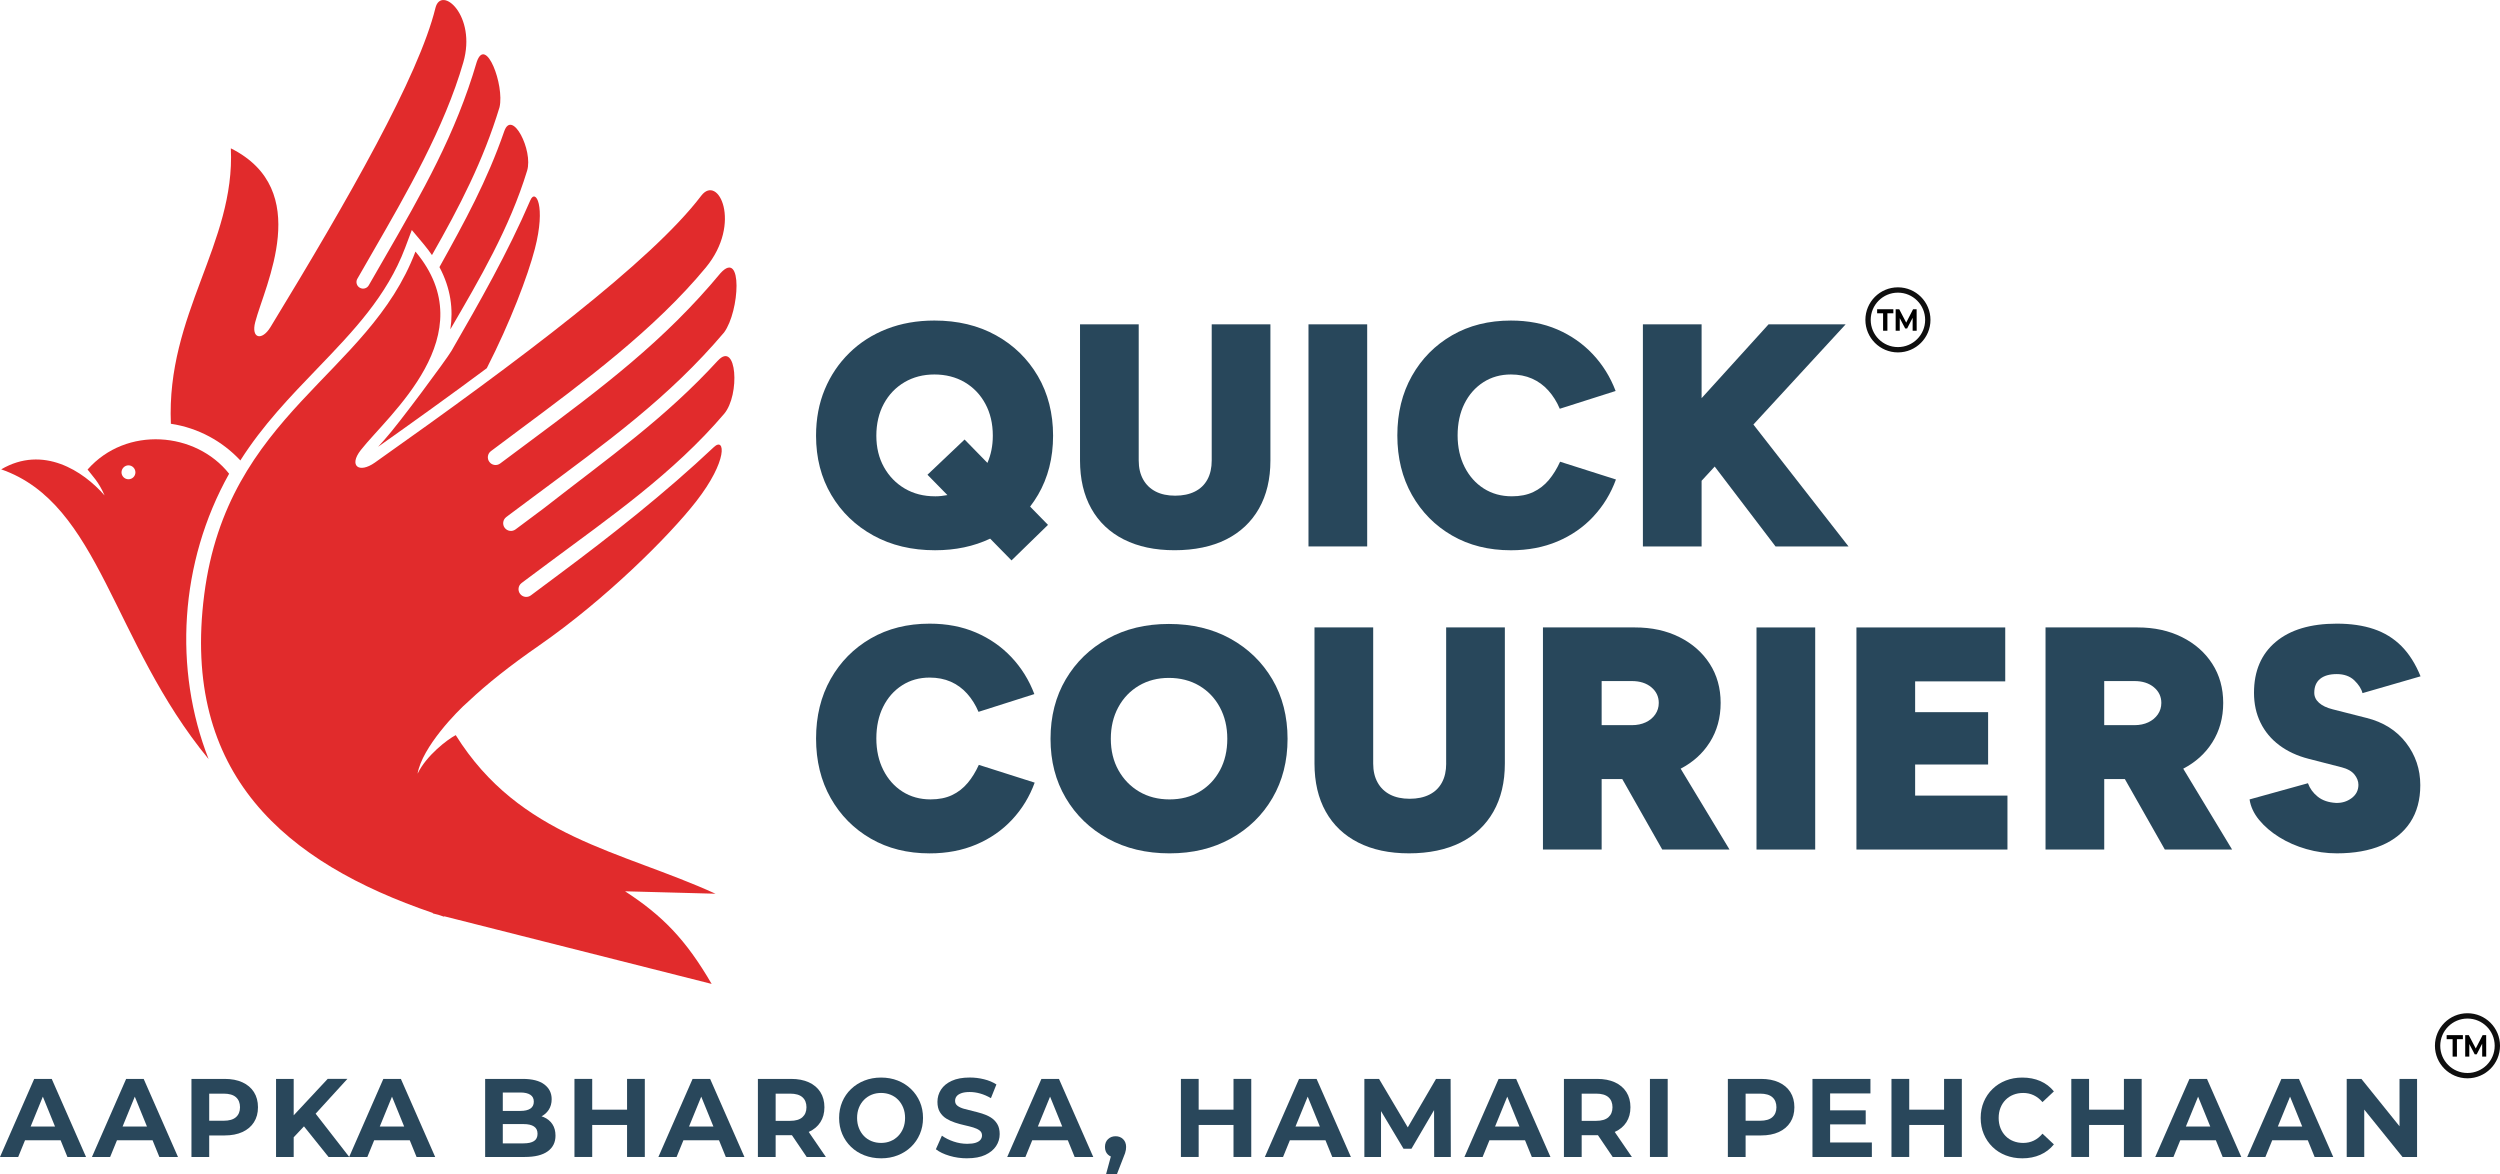
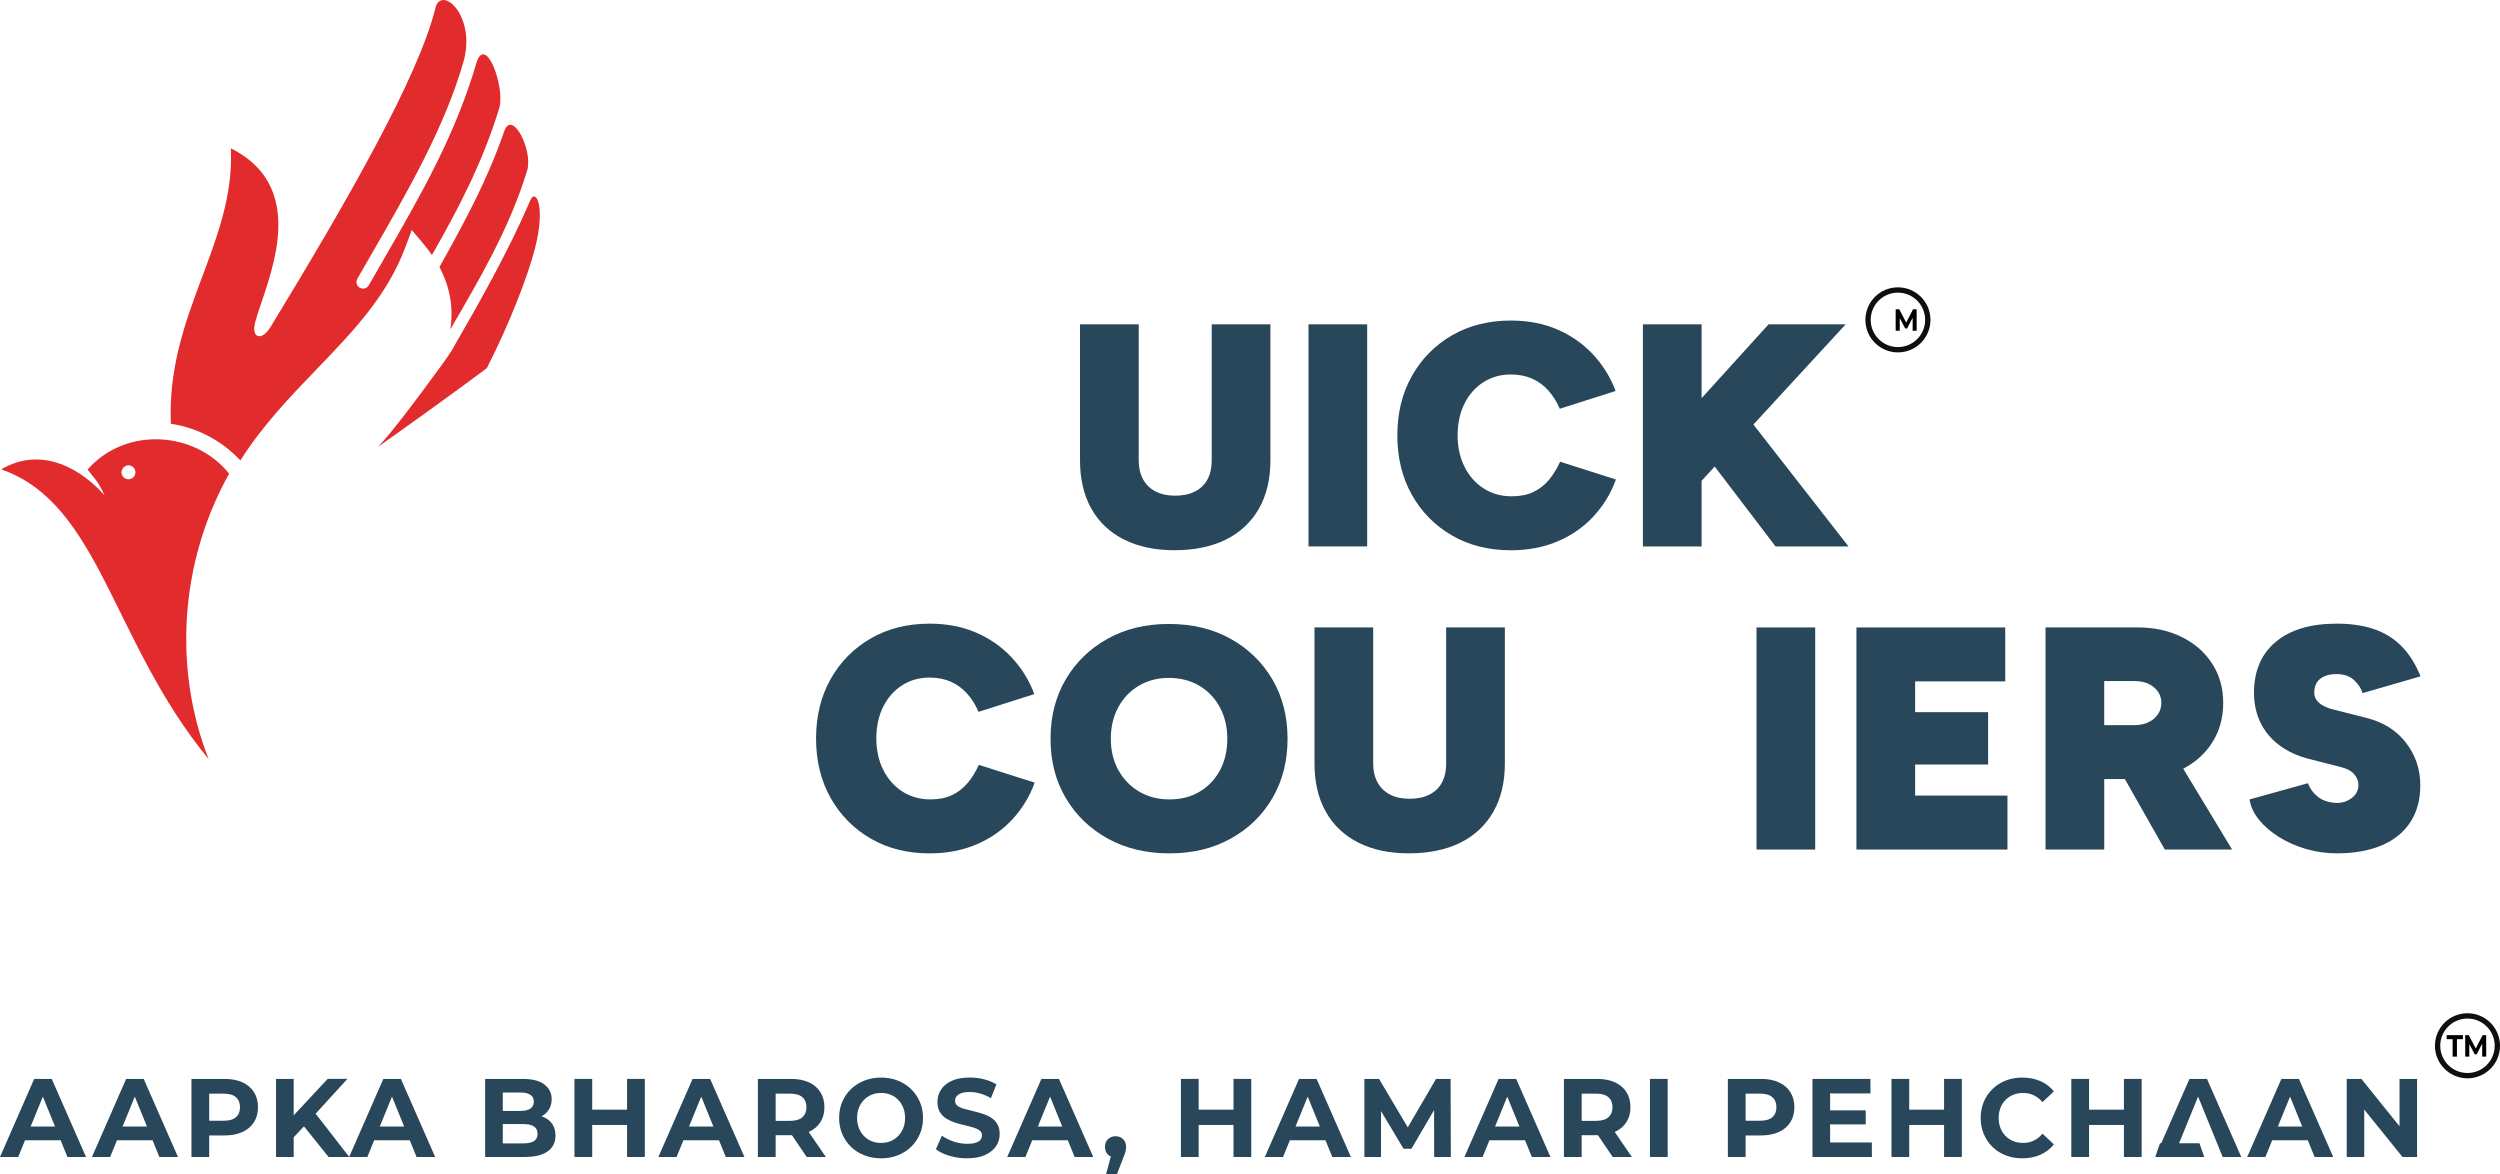
<svg xmlns="http://www.w3.org/2000/svg" id="Layer_2" data-name="Layer 2" viewBox="0 0 1409.72 662.09">
  <defs>
    <style>
      .cls-1 {
        fill: #28475b;
      }

      .cls-2 {
        fill: #e12b2c;
      }

      .cls-3 {
        fill: none;
        stroke: #0f0f0f;
        stroke-miterlimit: 10;
        stroke-width: 3px;
      }

      .cls-4 {
        fill: #29475b;
      }
    </style>
  </defs>
  <g id="Layer_1-2" data-name="Layer 1">
    <g>
      <g>
        <path class="cls-4" d="M0,652.4l19.28-44.02h9.89l19.34,44.02h-10.5l-15.82-38.86h3.95l-15.88,38.86H0ZM9.64,642.97l2.66-7.74h22.25l2.72,7.74H9.64Z" />
        <path class="cls-4" d="M51.85,652.4l19.28-44.02h9.89l19.34,44.02h-10.5l-15.82-38.86h3.95l-15.88,38.86h-10.26ZM61.49,642.97l2.66-7.74h22.25l2.72,7.74h-27.62Z" />
        <path class="cls-4" d="M107.96,652.4v-44.02h18.72c3.87,0,7.21.64,10.01,1.92,2.8,1.28,4.96,3.11,6.49,5.5,1.52,2.39,2.29,5.24,2.29,8.55s-.76,6.1-2.29,8.49c-1.52,2.39-3.69,4.22-6.49,5.5-2.8,1.28-6.14,1.92-10.01,1.92h-13.16l4.45-4.59v16.73h-10.01ZM117.97,636.81l-4.45-4.84h12.61c3.09,0,5.4-.67,6.92-2.01,1.52-1.34,2.29-3.21,2.29-5.6s-.76-4.32-2.29-5.66c-1.52-1.34-3.83-2.01-6.92-2.01h-12.61l4.45-4.84v24.97Z" />
        <path class="cls-4" d="M155.66,652.4v-44.02h9.95v44.02h-9.95ZM164.62,642.34l-.56-11.76,20.7-22.2h11.12l-18.66,20.44-5.56,6.04-7.04,7.48ZM185.26,652.4l-15.39-19.18,6.55-7.23,20.52,26.41h-11.68Z" />
        <path class="cls-4" d="M196.88,652.4l19.28-44.02h9.89l19.34,44.02h-10.5l-15.82-38.86h3.95l-15.88,38.86h-10.26ZM206.52,642.97l2.66-7.74h22.25l2.72,7.74h-27.62Z" />
        <path class="cls-4" d="M273.57,652.4v-44.02h21.13c5.44,0,9.53,1.05,12.27,3.14,2.74,2.1,4.11,4.86,4.11,8.3,0,2.31-.56,4.31-1.67,6.01-1.11,1.7-2.64,3.01-4.57,3.93-1.94.92-4.16,1.38-6.67,1.38l1.17-2.58c2.72,0,5.13.45,7.23,1.35,2.1.9,3.74,2.23,4.91,3.99,1.17,1.76,1.76,3.92,1.76,6.48,0,3.77-1.46,6.72-4.39,8.84-2.93,2.12-7.23,3.18-12.92,3.18h-22.37ZM283.52,644.73h11.68c2.6,0,4.56-.43,5.9-1.29,1.34-.86,2.01-2.23,2.01-4.12s-.67-3.22-2.01-4.12c-1.34-.9-3.31-1.35-5.9-1.35h-12.42v-7.42h10.69c2.43,0,4.29-.43,5.59-1.29,1.3-.86,1.95-2.17,1.95-3.93s-.65-3.01-1.95-3.87c-1.3-.86-3.16-1.29-5.59-1.29h-9.95v28.68Z" />
        <path class="cls-4" d="M333.94,652.4h-10.01v-44.02h10.01v44.02ZM354.33,634.35h-21.13v-8.62h21.13v8.62ZM353.59,608.38h10.01v44.02h-10.01v-44.02Z" />
        <path class="cls-4" d="M371.26,652.4l19.28-44.02h9.89l19.34,44.02h-10.5l-15.82-38.86h3.95l-15.88,38.86h-10.26ZM380.9,642.97l2.66-7.74h22.25l2.72,7.74h-27.62Z" />
        <path class="cls-4" d="M427.37,652.4v-44.02h18.72c3.87,0,7.21.64,10.01,1.92,2.8,1.28,4.96,3.11,6.49,5.5,1.52,2.39,2.29,5.24,2.29,8.55s-.76,6.09-2.29,8.46c-1.52,2.37-3.69,4.18-6.49,5.44-2.8,1.26-6.14,1.89-10.01,1.89h-13.16l4.45-4.46v16.73h-10.01ZM437.38,636.81l-4.45-4.78h12.61c3.09,0,5.4-.68,6.92-2.04,1.52-1.36,2.29-3.24,2.29-5.63s-.76-4.32-2.29-5.66c-1.52-1.34-3.83-2.01-6.92-2.01h-12.61l4.45-4.84v24.97ZM454.87,652.4l-10.81-15.97h10.69l10.94,15.97h-10.81Z" />
        <path class="cls-4" d="M496.89,653.16c-3.42,0-6.58-.57-9.49-1.7s-5.42-2.72-7.54-4.78c-2.12-2.05-3.77-4.47-4.94-7.23-1.17-2.77-1.76-5.79-1.76-9.06s.59-6.29,1.76-9.06c1.17-2.77,2.83-5.18,4.97-7.23,2.14-2.05,4.66-3.65,7.54-4.78,2.88-1.13,6.01-1.7,9.39-1.7s6.56.57,9.42,1.7c2.86,1.13,5.35,2.73,7.48,4.78,2.12,2.05,3.78,4.46,4.97,7.2,1.19,2.75,1.79,5.78,1.79,9.09s-.6,6.3-1.79,9.09c-1.2,2.79-2.85,5.2-4.97,7.23-2.12,2.03-4.61,3.62-7.48,4.75-2.86,1.13-5.98,1.7-9.36,1.7ZM496.83,644.48c1.94,0,3.72-.33,5.35-1.01,1.63-.67,3.06-1.63,4.29-2.89s2.19-2.75,2.87-4.47c.68-1.72,1.02-3.63,1.02-5.72s-.34-4-1.02-5.72c-.68-1.72-1.63-3.21-2.84-4.47-1.22-1.26-2.65-2.22-4.29-2.89-1.65-.67-3.44-1.01-5.38-1.01s-3.72.34-5.35,1.01c-1.63.67-3.06,1.63-4.29,2.89s-2.19,2.75-2.87,4.47c-.68,1.72-1.02,3.63-1.02,5.72s.34,3.95,1.02,5.69c.68,1.74,1.63,3.24,2.84,4.5,1.21,1.26,2.65,2.22,4.29,2.89,1.65.67,3.44,1.01,5.38,1.01Z" />
        <path class="cls-4" d="M545.34,653.16c-3.46,0-6.78-.47-9.95-1.42-3.17-.94-5.73-2.17-7.66-3.68l3.4-7.67c1.85,1.34,4.05,2.44,6.58,3.3,2.53.86,5.1,1.29,7.69,1.29,1.98,0,3.57-.2,4.79-.6,1.21-.4,2.11-.95,2.69-1.67.58-.71.87-1.53.87-2.45,0-1.17-.45-2.11-1.36-2.8-.91-.69-2.1-1.26-3.58-1.7-1.48-.44-3.12-.86-4.91-1.26-1.79-.4-3.58-.89-5.38-1.48-1.79-.59-3.43-1.34-4.91-2.26-1.48-.92-2.69-2.14-3.61-3.65s-1.39-3.44-1.39-5.79c0-2.52.67-4.81,2.01-6.89,1.34-2.08,3.36-3.73,6.06-4.97,2.7-1.24,6.09-1.86,10.17-1.86,2.72,0,5.4.33,8.03.98,2.64.65,4.96,1.62,6.98,2.92l-3.09,7.73c-2.02-1.17-4.04-2.04-6.06-2.61-2.02-.57-4-.85-5.93-.85s-3.52.23-4.76.69c-1.24.46-2.12,1.06-2.66,1.79-.54.73-.8,1.58-.8,2.55,0,1.13.45,2.04,1.36,2.74.91.69,2.1,1.25,3.58,1.67,1.48.42,3.12.84,4.91,1.26,1.79.42,3.58.9,5.38,1.45,1.79.55,3.43,1.28,4.91,2.2,1.48.92,2.69,2.14,3.62,3.65.93,1.51,1.39,3.42,1.39,5.72,0,2.47-.68,4.74-2.04,6.79-1.36,2.05-3.39,3.71-6.09,4.97-2.7,1.26-6.11,1.89-10.23,1.89Z" />
        <path class="cls-4" d="M567.96,652.4l19.28-44.02h9.89l19.34,44.02h-10.5l-15.82-38.86h3.95l-15.88,38.86h-10.26ZM577.6,642.97l2.66-7.74h22.25l2.72,7.74h-27.62Z" />
        <path class="cls-4" d="M623.7,662.09l4.08-15.09,1.36,5.66c-1.77,0-3.22-.52-4.36-1.57-1.13-1.05-1.7-2.49-1.7-4.34s.58-3.31,1.73-4.4c1.15-1.09,2.57-1.64,4.26-1.64s3.15.56,4.26,1.67c1.11,1.11,1.67,2.57,1.67,4.37,0,.55-.04,1.08-.12,1.6-.08.52-.24,1.15-.46,1.89-.23.73-.59,1.67-1.08,2.8l-3.52,9.06h-6.12Z" />
        <path class="cls-4" d="M675.91,652.4h-10.01v-44.02h10.01v44.02ZM696.31,634.35h-21.13v-8.62h21.13v8.62ZM695.56,608.38h10.01v44.02h-10.01v-44.02Z" />
        <path class="cls-4" d="M713.24,652.4l19.28-44.02h9.89l19.34,44.02h-10.5l-15.82-38.86h3.95l-15.88,38.86h-10.26ZM722.88,642.97l2.66-7.74h22.25l2.72,7.74h-27.62Z" />
        <path class="cls-4" d="M769.35,652.4v-44.02h8.28l18.41,31.07h-4.39l18.11-31.07h8.22l.12,44.02h-9.39l-.06-29.37h1.73l-14.46,24.71h-4.51l-14.77-24.71h2.1v29.37h-9.39Z" />
        <path class="cls-4" d="M825.77,652.4l19.28-44.02h9.89l19.34,44.02h-10.5l-15.82-38.86h3.95l-15.88,38.86h-10.26ZM835.41,642.97l2.66-7.74h22.25l2.72,7.74h-27.62Z" />
        <path class="cls-4" d="M881.88,652.4v-44.02h18.72c3.87,0,7.21.64,10.01,1.92,2.8,1.28,4.96,3.11,6.49,5.5,1.52,2.39,2.29,5.24,2.29,8.55s-.76,6.09-2.29,8.46c-1.52,2.37-3.69,4.18-6.49,5.44-2.8,1.26-6.14,1.89-10.01,1.89h-13.16l4.45-4.46v16.73h-10.01ZM891.89,636.81l-4.45-4.78h12.61c3.09,0,5.4-.68,6.92-2.04,1.52-1.36,2.29-3.24,2.29-5.63s-.76-4.32-2.29-5.66c-1.52-1.34-3.83-2.01-6.92-2.01h-12.61l4.45-4.84v24.97ZM909.37,652.4l-10.81-15.97h10.69l10.94,15.97h-10.81Z" />
        <path class="cls-4" d="M930.38,652.4v-44.02h10.01v44.02h-10.01Z" />
        <path class="cls-4" d="M974.32,652.4v-44.02h18.72c3.87,0,7.21.64,10.01,1.92,2.8,1.28,4.96,3.11,6.49,5.5,1.52,2.39,2.29,5.24,2.29,8.55s-.76,6.1-2.29,8.49c-1.52,2.39-3.69,4.22-6.49,5.5-2.8,1.28-6.14,1.92-10.01,1.92h-13.16l4.45-4.59v16.73h-10.01ZM984.33,636.81l-4.45-4.84h12.61c3.09,0,5.4-.67,6.92-2.01,1.52-1.34,2.29-3.21,2.29-5.6s-.76-4.32-2.29-5.66c-1.52-1.34-3.83-2.01-6.92-2.01h-12.61l4.45-4.84v24.97Z" />
        <path class="cls-4" d="M1031.98,644.23h23.54v8.18h-33.49v-44.02h32.69v8.18h-22.74v27.67ZM1031.23,626.11h20.82v7.92h-20.82v-7.92Z" />
        <path class="cls-4" d="M1076.59,652.4h-10.01v-44.02h10.01v44.02ZM1096.98,634.35h-21.13v-8.62h21.13v8.62ZM1096.24,608.38h10.01v44.02h-10.01v-44.02Z" />
        <path class="cls-4" d="M1140.3,653.16c-3.34,0-6.44-.56-9.3-1.67-2.86-1.11-5.35-2.69-7.45-4.75-2.1-2.05-3.74-4.46-4.91-7.23-1.17-2.77-1.76-5.81-1.76-9.12s.59-6.35,1.76-9.12c1.17-2.77,2.82-5.18,4.94-7.23,2.12-2.05,4.6-3.64,7.45-4.75,2.84-1.11,5.95-1.67,9.33-1.67,3.75,0,7.14.66,10.17,1.98,3.03,1.32,5.57,3.26,7.63,5.82l-6.43,6.04c-1.48-1.72-3.13-3.01-4.94-3.87-1.81-.86-3.79-1.29-5.93-1.29-2.02,0-3.87.34-5.56,1.01-1.69.67-3.15,1.63-4.39,2.89s-2.19,2.75-2.87,4.47c-.68,1.72-1.02,3.63-1.02,5.72s.34,4,1.02,5.72c.68,1.72,1.64,3.21,2.87,4.47s2.7,2.22,4.39,2.89c1.69.67,3.54,1.01,5.56,1.01,2.14,0,4.12-.43,5.93-1.29,1.81-.86,3.46-2.17,4.94-3.93l6.43,6.04c-2.06,2.56-4.6,4.51-7.63,5.85-3.03,1.34-6.44,2.01-10.23,2.01Z" />
        <path class="cls-4" d="M1178,652.4h-10.01v-44.02h10.01v44.02ZM1198.39,634.35h-21.13v-8.62h21.13v8.62ZM1197.65,608.38h10.01v44.02h-10.01v-44.02Z" />
-         <path class="cls-4" d="M1215.32,652.4l19.28-44.02h9.89l19.34,44.02h-10.5l-15.82-38.86h3.95l-15.88,38.86h-10.26ZM1224.96,642.97l2.66-7.74h22.25l2.72,7.74h-27.62Z" />
+         <path class="cls-4" d="M1215.32,652.4l19.28-44.02h9.89l19.34,44.02h-10.5l-15.82-38.86h3.95l-15.88,38.86h-10.26Zl2.66-7.74h22.25l2.72,7.74h-27.62Z" />
        <path class="cls-4" d="M1267.17,652.4l19.28-44.02h9.89l19.34,44.02h-10.5l-15.82-38.86h3.95l-15.88,38.86h-10.26ZM1276.81,642.97l2.66-7.74h22.25l2.72,7.74h-27.62Z" />
        <path class="cls-4" d="M1323.28,652.4v-44.02h8.28l25.52,31.7h-4.02v-31.7h9.89v44.02h-8.22l-25.58-31.7h4.02v31.7h-9.89Z" />
      </g>
      <g>
        <path class="cls-2" d="M129.19,267.12c-18.71-23.67-57.91-27.15-79.81-2.35,2.49,3.36,6.25,6.79,9.59,14.6-12.07-13.87-34.73-28.55-58.29-14.71,55.84,19.44,62.3,97.02,116.95,163.39-19.81-50.52-16.54-110.74,11.57-160.93ZM72.44,270.25c-2.17,0-3.92-1.76-3.92-3.89s1.76-3.96,3.92-3.96,3.92,1.79,3.92,3.96-1.76,3.89-3.92,3.89Z" />
        <path class="cls-2" d="M253.94,185.72c16.44-28.22,33.43-57.15,43.29-89.45,3.5-11.43-8.47-34.95-12.89-22.26-9.75,28.1-22.16,50.74-36.54,76.6,6.45,12.08,7.85,23.91,6.15,35.11Z" />
        <path class="cls-2" d="M96.37,238.96c15.55,2.34,29.12,9.93,39.16,20.68,12.66-19.94,28.15-35.99,43.37-51.8,20.17-20.97,39.24-40.78,49.57-68.16l3.75-9.98,6.85,8.17c1.67,2.01,3.14,3.98,4.51,5.97,15.62-27.44,28.9-53.07,38.11-83.41,2.82-12.41-7.7-40.43-12.84-25.56-11.95,40.78-30.27,72.9-52.6,111.58-2.73,4.72-5.43,9.43-8.31,14.44-1,1.78-3.28,2.39-5.05,1.36-1.78-.97-2.4-3.28-1.4-5.02,2.57-4.48,5.43-9.47,8.32-14.47,19.56-33.92,40.76-70.62,51.44-107.55,7.66-26.45-12.48-43.86-15.71-30.71-9.46,38.45-48.67,107.15-93.02,179.96-4.85,7.94-11.04,6.47-8.6-2.84,5.46-20.83,33.05-74.56-13.75-97.98,2.55,53.77-36.47,93.35-33.81,155.34Z" />
        <path class="cls-2" d="M217,247.73c-1.34,1.49-2.61,2.91-3.79,4.21,20.51-14.52,41.32-29.45,61.28-44.31,13.25-25.94,23.12-51.97,27.1-67.27,6.36-24.42.4-34.22-2.51-27.49-12.76,29.65-28.77,57.71-44.47,84.94-2.73,4.72-29.92,41.42-37.62,49.92Z" />
-         <path class="cls-2" d="M404.79,203.35c-29.99,32.69-60.49,53.89-98.4,83.47-5.15,3.82-10.25,7.61-15.67,11.69-1.93,1.46-4.66,1.06-6.11-.86-1.45-1.92-1.05-4.63.87-6.11,4.85-3.64,10.25-7.63,15.71-11.71,41.1-30.55,75.95-55.58,107.11-92.36,8.82-12.06,10.55-47.11-1.95-33.52-31.85,38.37-66.55,64.44-108.63,95.72-5.15,3.81-10.24,7.58-15.67,11.68-1.92,1.44-4.65,1.06-6.08-.87-1.46-1.89-1.06-4.67.84-6.08,4.85-3.64,10.25-7.67,15.71-11.74,36.87-27.4,76.79-57.06,105.51-91.84,20.57-24.93,6.98-53.07-2.64-40.42-28.08,37.02-102.31,92.72-184.02,150.46-8.94,6.3-14.89,1.84-7.92-7.07,15.56-19.87,70.31-64.82,30.82-111.93-26.35,69.83-105.99,91.28-119.1,193.39-13.04,101.46,45.79,151.18,128.81,179.53.06.09.1.19.16.29l3.14.8c1.09.34,2.15.74,3.23,1.09-.03-.1-.07-.22-.13-.31l150.91,38.17c-14.65-25.18-27.8-38.55-48.83-52.23l51,1.37c-53.49-24.43-110.28-31.57-146.48-89.43-4.75,2.46-16.58,11.51-21.52,21.75,2.58-15.02,22.44-35.42,28.59-40.67,10.41-9.85,23.55-20.27,39.95-31.63,37.43-25.98,73.16-61.52,88.46-81.11,18.23-23.35,16.39-36.71,10.09-30.77-27.55,25.96-57.94,49.92-87.52,71.92-5.16,3.85-10.25,7.61-15.68,11.7-1.92,1.45-4.66,1.06-6.09-.87-1.45-1.92-1.06-4.65.86-6.11,4.85-3.63,10.25-7.64,15.71-11.7,33.93-25.21,69.97-50.19,98.49-83.67,9.09-10.73,7.17-41.63-3.54-29.99Z" />
      </g>
      <g>
        <g>
-           <path class="cls-1" d="M585.32,279.06c5.66-9.72,8.5-20.84,8.5-33.37s-2.86-23.85-8.59-33.63c-5.73-9.78-13.6-17.44-23.62-22.99-10.02-5.55-21.59-8.32-34.71-8.32-9.78,0-18.73,1.58-26.84,4.74-8.11,3.16-15.15,7.67-21.11,13.51-5.97,5.85-10.59,12.7-13.87,20.57-3.28,7.87-4.92,16.58-4.92,26.12,0,12.52,2.86,23.65,8.59,33.37,5.73,9.72,13.63,17.35,23.71,22.9,10.08,5.55,21.68,8.32,34.8,8.32,11.53,0,21.88-2.19,31.07-6.55l12.05,12.28,20.57-20.04-10.08-10.31c1.6-2.08,3.09-4.28,4.44-6.6ZM527.26,279.86c-6.44,0-12.14-1.46-17.09-4.38-4.95-2.92-8.86-6.95-11.72-12.08-2.86-5.13-4.29-11.03-4.29-17.71s1.4-12.79,4.21-17.98c2.8-5.19,6.68-9.24,11.63-12.17,4.95-2.92,10.59-4.38,16.91-4.38s12.14,1.46,17.09,4.38c4.95,2.92,8.83,6.98,11.63,12.17,2.8,5.19,4.21,11.18,4.21,17.98,0,5.68-1.05,10.77-3.04,15.33l-12.88-13.18-20.93,19.86,11.25,11.47c-2.22.42-4.52.7-6.96.7Z" />
          <path class="cls-1" d="M633.72,304.19c7.99,4.05,17.53,6.08,28.62,6.08s21.02-2.03,29.07-6.08c8.05-4.05,14.22-9.87,18.52-17.44,4.29-7.57,6.44-16.61,6.44-27.11v-76.75h-33.1v76.75c0,4.18-.8,7.76-2.42,10.74-1.61,2.98-3.97,5.25-7.07,6.8-3.1,1.55-6.8,2.33-11.09,2.33s-7.96-.77-11-2.33c-3.04-1.55-5.4-3.82-7.07-6.8-1.67-2.98-2.51-6.56-2.51-10.74v-76.75h-33.1v76.75c0,10.5,2.12,19.53,6.35,27.11,4.23,7.58,10.35,13.39,18.34,17.44Z" />
          <rect class="cls-1" x="737.84" y="182.89" width="33.1" height="125.24" />
          <path class="cls-1" d="M898.51,291.22c5.61-6.02,9.84-12.97,12.7-20.84l-31.49-10.02c-1.79,3.94-3.91,7.37-6.35,10.29-2.45,2.92-5.37,5.19-8.77,6.8-3.4,1.61-7.43,2.41-12.08,2.41-5.97,0-11.24-1.46-15.83-4.38-4.59-2.92-8.2-6.98-10.82-12.17-2.62-5.19-3.94-11.12-3.94-17.8s1.28-12.76,3.85-17.89c2.56-5.13,6.11-9.15,10.65-12.08,4.53-2.92,9.72-4.38,15.56-4.38,4.41,0,8.38.78,11.9,2.33,3.52,1.55,6.59,3.79,9.21,6.71,2.62,2.92,4.77,6.35,6.44,10.29l31.49-10.02c-2.98-7.87-7.28-14.79-12.88-20.75-5.61-5.96-12.29-10.61-20.04-13.96-7.76-3.34-16.46-5.01-26.12-5.01-12.52,0-23.59,2.77-33.19,8.32-9.6,5.55-17.15,13.18-22.63,22.9-5.49,9.72-8.23,20.91-8.23,33.55s2.74,23.83,8.23,33.55c5.49,9.72,13.03,17.35,22.63,22.9,9.6,5.55,20.66,8.32,33.19,8.32,9.66,0,18.43-1.67,26.3-5.01,7.87-3.34,14.61-8.02,20.22-14.04Z" />
          <polygon class="cls-1" points="1040.74 182.89 997.27 182.89 959.51 224.52 959.51 182.89 926.41 182.89 926.41 308.13 959.51 308.13 959.51 271.1 966.9 263.08 1001.2 308.13 1042.35 308.13 988.72 239.39 1040.74 182.89" />
        </g>
        <g>
          <path class="cls-1" d="M545.6,441.56c-2.45,2.93-5.37,5.19-8.77,6.8-3.4,1.61-7.43,2.41-12.08,2.41-5.97,0-11.24-1.46-15.83-4.38-4.59-2.92-8.2-6.98-10.82-12.17-2.62-5.19-3.94-11.12-3.94-17.8s1.28-12.76,3.85-17.89c2.56-5.13,6.11-9.15,10.65-12.07,4.53-2.92,9.72-4.38,15.56-4.38,4.41,0,8.38.78,11.9,2.32,3.52,1.55,6.59,3.79,9.21,6.71,2.62,2.92,4.77,6.35,6.44,10.29l31.49-10.02c-2.98-7.87-7.28-14.79-12.88-20.75-5.61-5.96-12.29-10.61-20.04-13.95-7.76-3.34-16.46-5.01-26.12-5.01-12.52,0-23.59,2.77-33.19,8.32-9.6,5.55-17.15,13.18-22.63,22.9-5.49,9.72-8.23,20.91-8.23,33.55s2.74,23.83,8.23,33.55c5.49,9.72,13.03,17.35,22.63,22.9,9.6,5.55,20.66,8.32,33.19,8.32,9.66,0,18.43-1.67,26.3-5.01,7.87-3.34,14.61-8.02,20.22-14.04,5.61-6.02,9.84-12.97,12.7-20.84l-31.49-10.02c-1.79,3.94-3.91,7.37-6.35,10.29Z" />
          <path class="cls-1" d="M693.83,360.16c-10.02-5.55-21.59-8.32-34.71-8.32s-24.51,2.77-34.53,8.32c-10.02,5.55-17.89,13.18-23.62,22.9-5.72,9.72-8.59,20.91-8.59,33.55s2.86,23.65,8.59,33.37c5.73,9.72,13.63,17.35,23.71,22.9,10.08,5.55,21.68,8.32,34.8,8.32s24.51-2.77,34.53-8.32c10.02-5.55,17.86-13.18,23.53-22.9,5.66-9.72,8.5-20.84,8.5-33.37s-2.86-23.82-8.59-33.55c-5.73-9.72-13.6-17.35-23.62-22.9ZM687.93,434.32c-2.75,5.13-6.56,9.16-11.45,12.08-4.89,2.93-10.56,4.38-17,4.38s-12.14-1.46-17.09-4.38c-4.95-2.92-8.86-6.95-11.72-12.08-2.86-5.13-4.29-11.03-4.29-17.71s1.4-12.61,4.21-17.8c2.8-5.19,6.68-9.24,11.63-12.17,4.95-2.92,10.59-4.38,16.91-4.38s12.14,1.46,17.09,4.38c4.95,2.93,8.83,6.98,11.63,12.17,2.8,5.19,4.21,11.12,4.21,17.8s-1.37,12.59-4.12,17.71Z" />
          <path class="cls-1" d="M815.49,430.56c0,4.18-.8,7.75-2.42,10.73-1.61,2.98-3.97,5.25-7.07,6.8-3.1,1.55-6.8,2.33-11.09,2.33s-7.96-.78-11-2.33c-3.04-1.55-5.4-3.81-7.07-6.8-1.67-2.98-2.51-6.56-2.51-10.73v-76.76h-33.1v76.76c0,10.5,2.12,19.53,6.35,27.11,4.23,7.58,10.35,13.39,18.34,17.44,7.99,4.06,17.53,6.08,28.62,6.08s21.02-2.03,29.07-6.08c8.05-4.05,14.22-9.87,18.52-17.44,4.29-7.57,6.44-16.61,6.44-27.11v-76.76h-33.1v76.76Z" />
-           <path class="cls-1" d="M964.08,418.66c4.12-6.5,6.17-13.92,6.17-22.28s-2.06-15.71-6.17-22.09c-4.12-6.38-9.81-11.39-17.09-15.03-7.28-3.64-15.63-5.46-25.05-5.46h-51.89v125.24h33.1v-39.72h11.64l22.53,39.72h37.93l-27.55-45.59c6.92-3.61,12.4-8.51,16.37-14.79ZM903.16,384.04h17c4.53,0,8.2,1.16,11,3.49,2.8,2.33,4.2,5.28,4.2,8.86,0,2.39-.66,4.53-1.97,6.44-1.31,1.91-3.1,3.4-5.37,4.47-2.27,1.07-4.89,1.61-7.87,1.61h-17v-24.87Z" />
          <rect class="cls-1" x="990.47" y="353.81" width="33.1" height="125.24" />
          <polygon class="cls-1" points="1079.92 431.1 1121.07 431.1 1121.07 401.58 1079.92 401.58 1079.92 384.22 1130.73 384.22 1130.73 353.81 1046.82 353.81 1046.82 479.05 1131.98 479.05 1131.98 448.63 1079.92 448.63 1079.92 431.1" />
          <path class="cls-1" d="M1247.47,418.66c4.12-6.5,6.17-13.92,6.17-22.28s-2.06-15.71-6.17-22.09c-4.11-6.38-9.81-11.39-17.09-15.03-7.28-3.64-15.63-5.46-25.05-5.46h-51.88v125.24h33.1v-39.72h11.64l22.53,39.72h37.93l-27.55-45.59c6.92-3.61,12.4-8.51,16.37-14.79ZM1186.55,384.04h17c4.53,0,8.2,1.16,11,3.49,2.8,2.33,4.2,5.28,4.2,8.86,0,2.39-.66,4.53-1.97,6.44-1.32,1.91-3.11,3.4-5.37,4.47-2.27,1.07-4.89,1.61-7.87,1.61h-17v-24.87Z" />
          <path class="cls-1" d="M1334.33,404.8l-18.97-4.83c-3.34-.83-5.9-2.06-7.69-3.67-1.79-1.61-2.68-3.49-2.68-5.64,0-3.46,1.1-6.08,3.31-7.87,2.21-1.79,5.34-2.68,9.39-2.68s7.48,1.19,9.93,3.58c2.44,2.39,3.97,4.77,4.56,7.16l32.74-9.48c-2.86-7.04-6.47-12.73-10.82-17.09-4.36-4.35-9.54-7.54-15.57-9.57-6.03-2.03-12.97-3.04-20.84-3.04-14.79,0-26.27,3.43-34.44,10.29-8.17,6.86-12.25,16.43-12.25,28.71,0,6.2,1.22,11.81,3.67,16.82,2.44,5.01,5.96,9.24,10.56,12.7,4.59,3.46,10.11,6.03,16.55,7.69l18.79,4.83c3.22.84,5.57,2.18,7.07,4.03,1.49,1.85,2.24,3.79,2.24,5.81,0,3.1-1.28,5.61-3.85,7.52-2.57,1.91-5.52,2.8-8.86,2.68-4.18-.24-7.58-1.4-10.2-3.49-2.62-2.09-4.47-4.62-5.55-7.61l-32.92,9.13c.6,4.06,2.39,7.9,5.37,11.54,2.98,3.64,6.77,6.89,11.36,9.75,4.59,2.86,9.69,5.1,15.3,6.71,5.61,1.61,11.33,2.41,17.18,2.41,9.78,0,18.19-1.49,25.23-4.47,7.04-2.98,12.43-7.34,16.19-13.06,3.76-5.73,5.64-12.7,5.64-20.93,0-8.95-2.68-16.91-8.05-23.89-5.37-6.98-12.82-11.66-22.36-14.04Z" />
        </g>
      </g>
      <g id="TM">
        <circle class="cls-3" cx="1391.38" cy="589.7" r="16.85" />
        <g>
          <path d="M1383,595.81v-9.83h-3.36v-2.28h9.15v2.28h-3.36v9.83h-2.43Z" />
          <path d="M1390.1,595.81v-12.11h2.01l4.47,8.55h-1.06l4.4-8.55h2l.03,12.11h-2.28v-8.08s.41,0,.41,0l-3.51,6.8h-1.1l-3.58-6.8h.51v8.08h-2.28Z" />
        </g>
      </g>
      <g id="TM-2" data-name="TM">
        <circle class="cls-3" cx="1070.22" cy="180.37" r="16.85" />
        <g>
-           <path d="M1061.85,186.49v-9.83h-3.36v-2.28h9.15v2.28h-3.36v9.83h-2.43Z" />
          <path d="M1068.94,186.49v-12.11h2.01l4.47,8.55h-1.06l4.4-8.55h2l.03,12.11h-2.28v-8.08s.41,0,.41,0l-3.51,6.8h-1.1l-3.58-6.8h.51v8.08h-2.28Z" />
        </g>
      </g>
    </g>
  </g>
</svg>